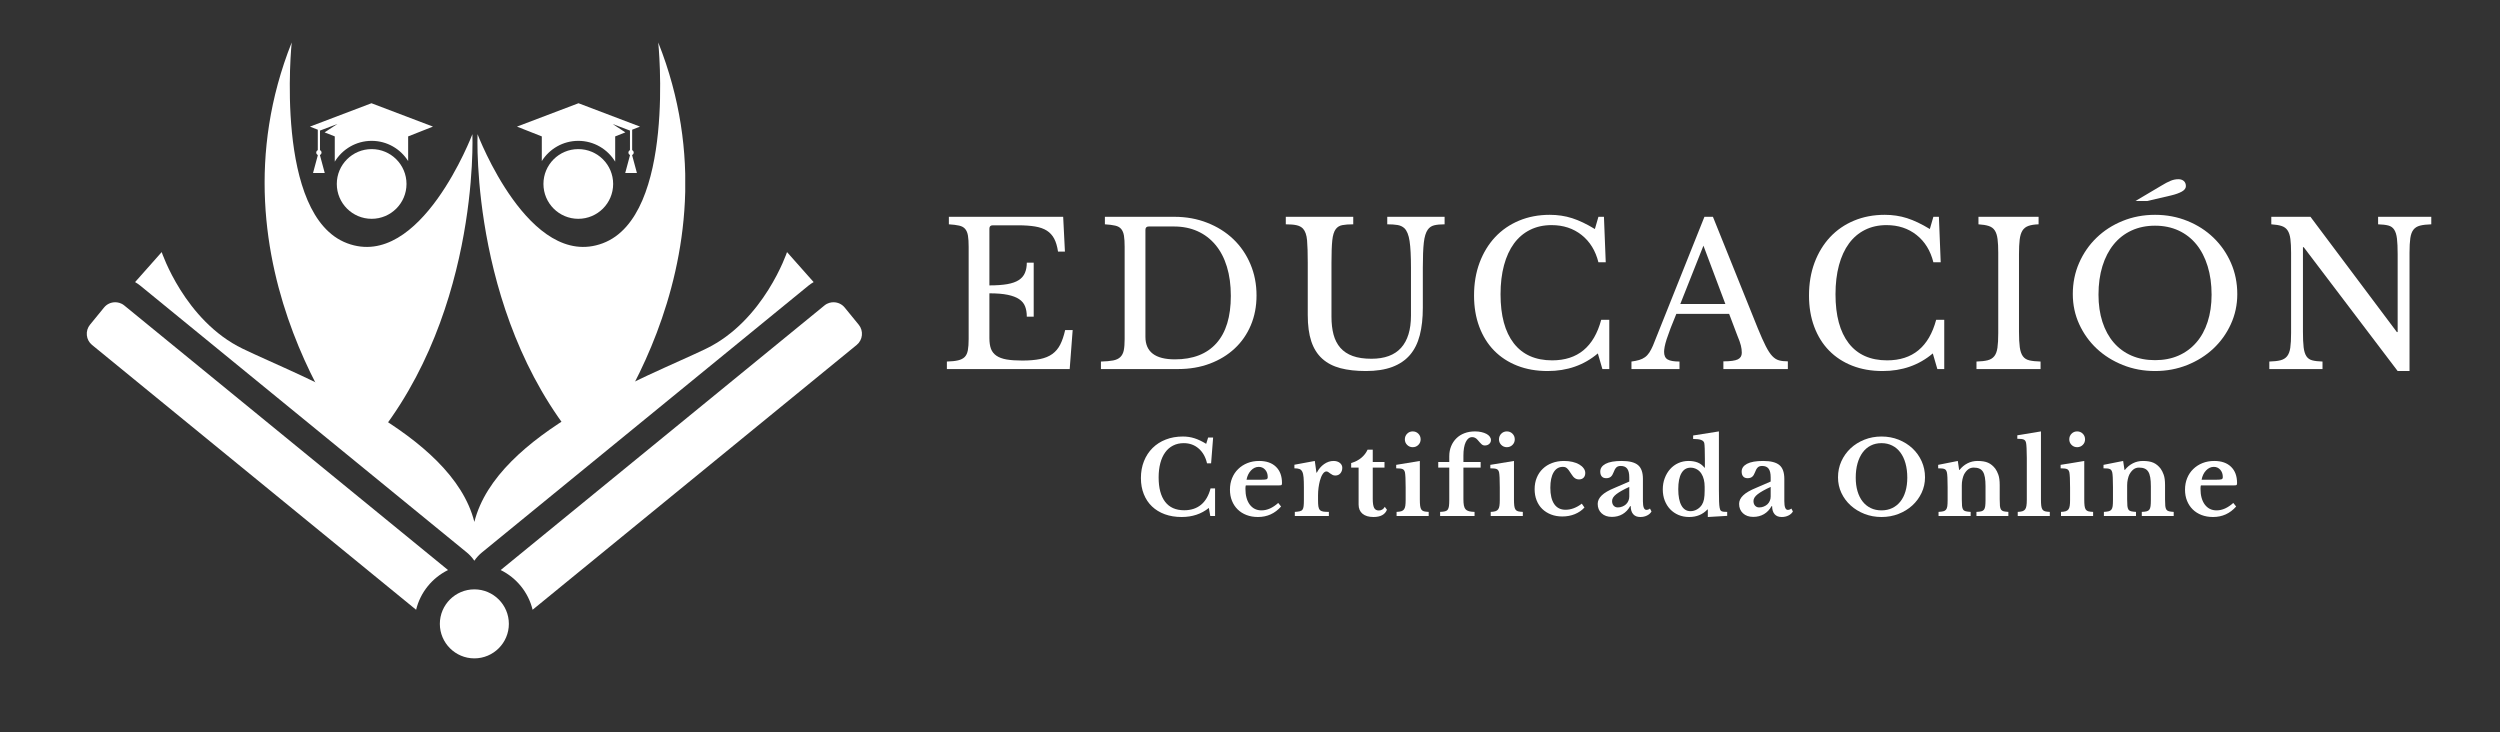
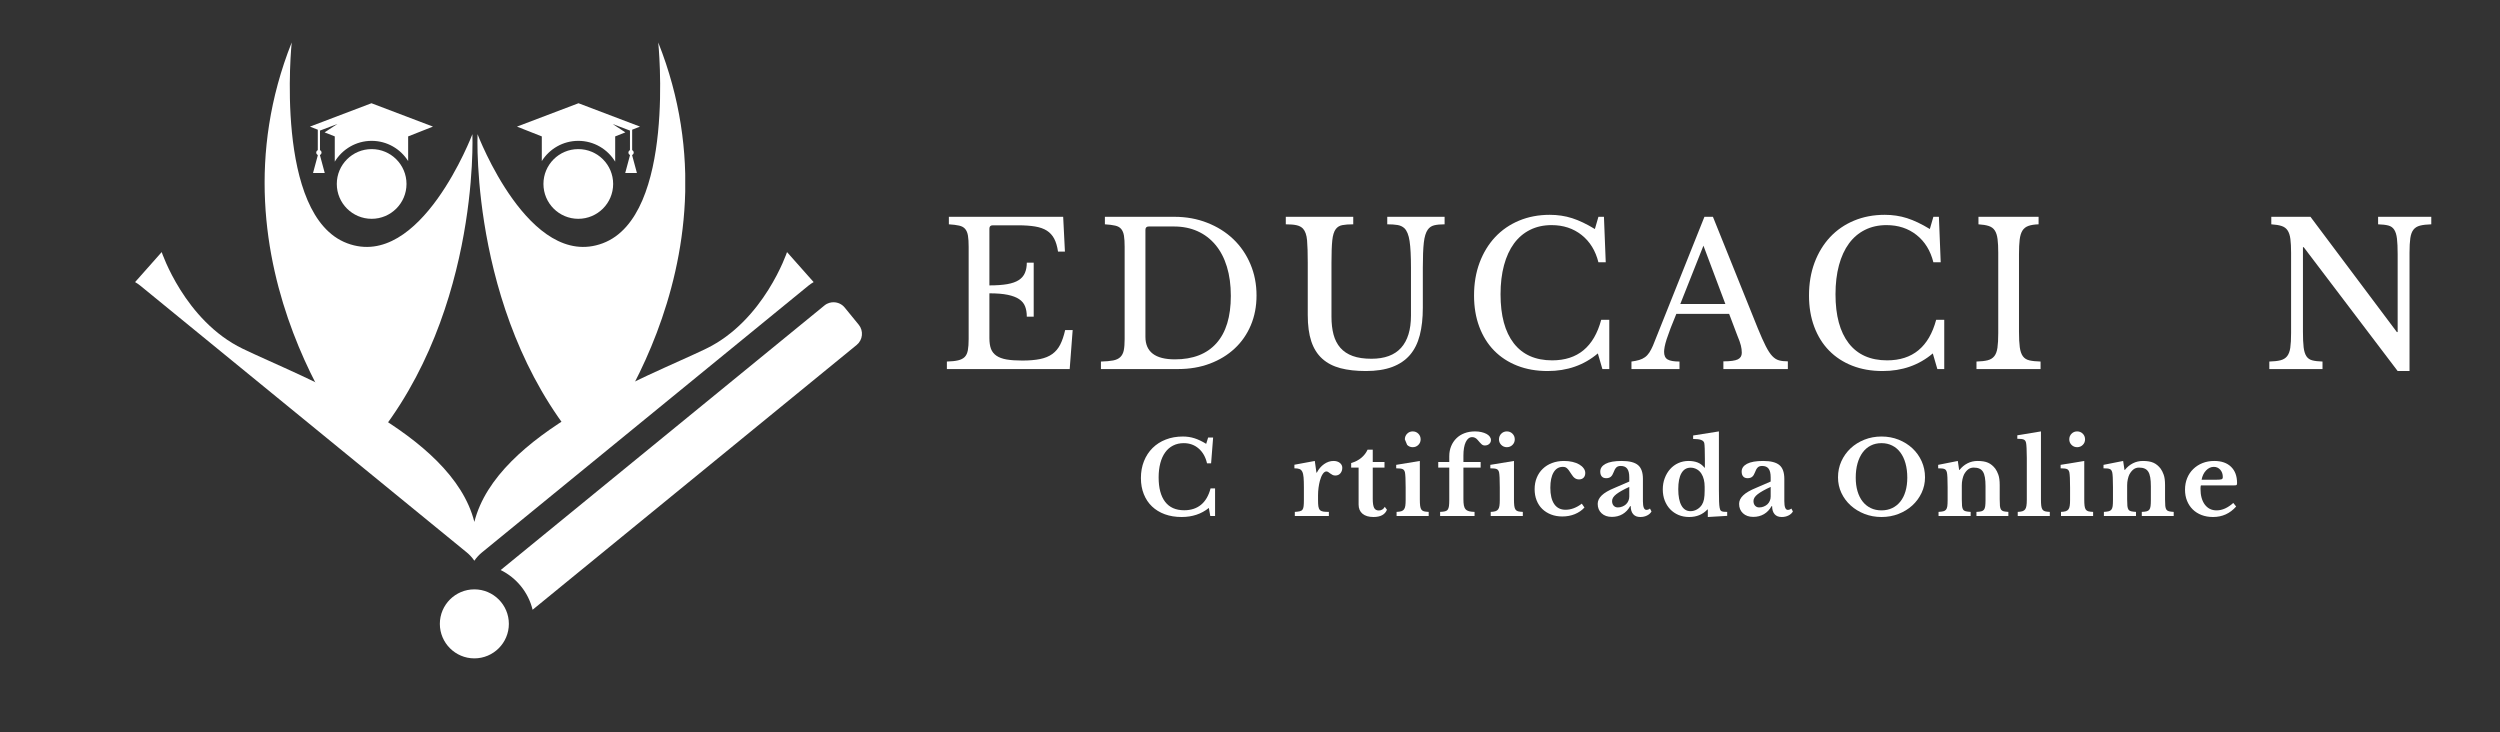
<svg xmlns="http://www.w3.org/2000/svg" width="1366" zoomAndPan="magnify" viewBox="0 0 1024.5 300" height="400" preserveAspectRatio="xMidYMid meet" version="1.0">
  <rect x="0" y="0" width="1024.5" height="300" fill="#333333" stroke="none" />
  <defs>
    <g />
    <clipPath id="73ca4d7947">
      <path d="M 108.441 17.402 L 193.766 17.402 L 193.766 186.402 L 108.441 186.402 Z M 108.441 17.402 " clip-rule="nonzero" />
    </clipPath>
    <clipPath id="ea3e6b1a4a">
      <path d="M 195.598 17.402 L 280.805 17.402 L 280.805 186.402 L 195.598 186.402 Z M 195.598 17.402 " clip-rule="nonzero" />
    </clipPath>
    <clipPath id="1163b012bc">
      <path d="M 55 103.168 L 334 103.168 L 334 230 L 55 230 Z M 55 103.168 " clip-rule="nonzero" />
    </clipPath>
    <clipPath id="062717dcfd">
-       <path d="M 35.41 123 L 184 123 L 184 250 L 35.41 250 Z M 35.41 123 " clip-rule="nonzero" />
-     </clipPath>
+       </clipPath>
    <clipPath id="80c4f97bf4">
      <path d="M 205 123 L 353.652 123 L 353.652 250 L 205 250 Z M 205 123 " clip-rule="nonzero" />
    </clipPath>
  </defs>
  <g clip-path="url(#73ca4d7947)">
    <path fill="#ffffff" d="M 142.281 99.691 C 112.211 88.418 119.539 17.402 119.539 17.402 C 83.082 109.113 148.105 186.543 148.105 186.543 C 196.91 133.27 193.586 54.988 193.586 54.988 C 193.586 54.988 172.352 110.969 142.281 99.691 " fill-opacity="1" fill-rule="nonzero" />
  </g>
  <path fill="#ffffff" d="M 152.305 61.102 C 144.414 61.102 138.02 67.496 138.02 75.383 C 138.02 83.273 144.414 89.668 152.305 89.668 C 160.191 89.668 166.586 83.273 166.586 75.383 C 166.586 67.496 160.191 61.102 152.305 61.102 " fill-opacity="1" fill-rule="nonzero" />
  <path fill="#ffffff" d="M 130.23 61.539 C 129.855 61.711 129.594 62.086 129.594 62.523 C 129.594 62.961 129.855 63.336 130.23 63.508 L 130.23 63.664 L 128.285 70.883 L 133.074 70.883 L 131.129 63.664 L 131.129 63.508 C 131.504 63.336 131.766 62.961 131.766 62.523 C 131.766 62.086 131.504 61.711 131.129 61.539 L 131.129 53.508 L 138.246 50.812 L 133.016 54.25 L 137.188 55.898 L 137.188 66.25 C 140.289 61.141 145.902 57.719 152.305 57.719 C 158.598 57.719 164.129 61.027 167.258 66 L 167.258 55.898 L 177.434 51.883 L 152.223 42.305 L 127.016 51.883 L 130.23 53.152 L 130.23 61.539 " fill-opacity="1" fill-rule="nonzero" />
  <g clip-path="url(#ea3e6b1a4a)">
    <path fill="#ffffff" d="M 247.012 99.691 C 277.078 88.418 269.75 17.402 269.75 17.402 C 306.207 109.113 241.184 186.543 241.184 186.543 C 192.383 133.27 195.703 54.988 195.703 54.988 C 195.703 54.988 216.941 110.969 247.012 99.691 " fill-opacity="1" fill-rule="nonzero" />
  </g>
  <path fill="#ffffff" d="M 236.984 61.102 C 244.875 61.102 251.27 67.496 251.27 75.383 C 251.27 83.273 244.875 89.668 236.984 89.668 C 229.098 89.668 222.703 83.273 222.703 75.383 C 222.703 67.496 229.098 61.102 236.984 61.102 " fill-opacity="1" fill-rule="nonzero" />
  <path fill="#ffffff" d="M 259.059 61.539 C 259.434 61.711 259.695 62.086 259.695 62.523 C 259.695 62.961 259.434 63.336 259.059 63.508 L 259.059 63.664 L 261.004 70.883 L 256.219 70.883 L 258.16 63.664 L 258.16 63.508 C 257.789 63.336 257.527 62.961 257.527 62.523 C 257.527 62.086 257.789 61.711 258.16 61.539 L 258.16 53.508 L 251.047 50.812 L 256.273 54.25 L 252.102 55.898 L 252.102 66.25 C 249.004 61.141 243.387 57.719 236.984 57.719 C 230.691 57.719 225.16 61.027 222.031 66 L 222.031 55.898 L 211.855 51.883 L 237.066 42.305 L 262.277 51.883 L 259.059 53.152 L 259.059 61.539 " fill-opacity="1" fill-rule="nonzero" />
  <g clip-path="url(#1163b012bc)">
    <path fill="#ffffff" d="M 191.277 226.383 C 192.5 227.387 193.531 228.535 194.387 229.781 C 195.254 228.523 196.293 227.375 197.508 226.383 L 331.254 117.09 C 331.938 116.531 332.668 116.039 333.426 115.602 L 322.52 103.305 C 322.52 103.305 313.148 131.418 289.293 142.922 C 264.398 154.922 203.598 177.266 194.391 213.883 C 185.184 177.266 124.383 154.922 99.492 142.922 C 75.637 131.418 66.262 103.305 66.262 103.305 L 55.359 115.602 C 56.117 116.039 56.844 116.531 57.527 117.09 Z M 191.277 226.383 " fill-opacity="1" fill-rule="nonzero" />
  </g>
  <g clip-path="url(#062717dcfd)">
-     <path fill="#ffffff" d="M 50.922 125.176 C 49.59 124.09 48.172 123.863 47.215 123.863 C 45.426 123.863 43.762 124.645 42.648 126.008 L 36.875 133.074 C 35.887 134.281 35.434 135.809 35.59 137.383 C 35.746 138.953 36.5 140.359 37.707 141.348 L 170.523 249.883 C 172.258 242.719 177.129 236.785 183.605 233.605 Z M 50.922 125.176 " fill-opacity="1" fill-rule="nonzero" />
-   </g>
+     </g>
  <g clip-path="url(#80c4f97bf4)">
    <path fill="#ffffff" d="M 218.258 249.879 L 351.078 141.348 C 353.586 139.297 353.961 135.586 351.91 133.074 L 346.137 126.008 C 345.02 124.645 343.355 123.863 341.566 123.863 C 340.613 123.863 339.191 124.09 337.863 125.176 L 205.176 233.605 C 211.652 236.785 216.523 242.719 218.258 249.879 Z M 218.258 249.879 " fill-opacity="1" fill-rule="nonzero" />
  </g>
  <path fill="#ffffff" d="M 208.531 255.66 C 208.531 247.863 202.188 241.52 194.391 241.52 C 186.594 241.52 180.25 247.863 180.25 255.66 C 180.25 263.457 186.594 269.801 194.391 269.801 C 202.188 269.801 208.531 263.457 208.531 255.66 Z M 208.531 255.66 " fill-opacity="1" fill-rule="nonzero" />
  <g fill="#ffffff" fill-opacity="1">
    <g transform="translate(384.392, 151.236)">
      <g>
        <path d="M 21.062 -34.281 C 23.977 -34.281 26.422 -34.453 28.391 -34.797 C 30.367 -35.148 31.938 -35.703 33.094 -36.453 C 34.258 -37.211 35.098 -38.188 35.609 -39.375 C 36.129 -40.562 36.391 -41.969 36.391 -43.594 L 39.219 -43.594 L 39.219 -21.469 L 36.391 -21.469 C 36.391 -23.094 36.156 -24.5 35.688 -25.688 C 35.227 -26.875 34.414 -27.859 33.25 -28.641 C 32.094 -29.422 30.531 -30.016 28.562 -30.422 C 26.594 -30.828 24.094 -31.031 21.062 -31.031 L 21.062 -12.719 C 21.062 -10.938 21.273 -9.461 21.703 -8.297 C 22.141 -7.141 22.883 -6.195 23.938 -5.469 C 25 -4.738 26.391 -4.223 28.109 -3.922 C 29.836 -3.629 31.973 -3.484 34.516 -3.484 C 37.379 -3.484 39.812 -3.688 41.812 -4.094 C 43.812 -4.5 45.484 -5.188 46.828 -6.156 C 48.18 -7.125 49.266 -8.406 50.078 -10 C 50.891 -11.594 51.566 -13.582 52.109 -15.969 L 55.188 -15.969 L 53.969 0 L 3.641 0 L 3.641 -3.078 C 5.535 -3.129 7.062 -3.289 8.219 -3.562 C 9.383 -3.832 10.289 -4.289 10.938 -4.938 C 11.582 -5.594 12.016 -6.516 12.234 -7.703 C 12.453 -8.891 12.562 -10.426 12.562 -12.312 L 12.562 -50.078 C 12.562 -51.961 12.469 -53.484 12.281 -54.641 C 12.094 -55.805 11.711 -56.727 11.141 -57.406 C 10.578 -58.082 9.754 -58.539 8.672 -58.781 C 7.586 -59.031 6.18 -59.207 4.453 -59.312 L 4.453 -62.391 L 51.297 -62.391 L 52.016 -48.125 L 49.188 -48.125 C 48.863 -50.289 48.336 -52.062 47.609 -53.438 C 46.879 -54.812 45.879 -55.906 44.609 -56.719 C 43.336 -57.531 41.727 -58.098 39.781 -58.422 C 37.844 -58.742 35.492 -58.906 32.734 -58.906 L 22.453 -58.906 C 21.523 -58.906 21.062 -58.445 21.062 -57.531 Z M 21.062 -34.281 " />
      </g>
    </g>
  </g>
  <g fill="#ffffff" fill-opacity="1">
    <g transform="translate(448.083, 151.236)">
      <g>
        <path d="M 3.078 0 L 3.078 -3.078 C 5.129 -3.129 6.789 -3.273 8.062 -3.516 C 9.332 -3.766 10.316 -4.227 11.016 -4.906 C 11.723 -5.582 12.195 -6.5 12.438 -7.656 C 12.676 -8.82 12.797 -10.375 12.797 -12.312 L 12.797 -50.078 C 12.797 -51.961 12.703 -53.484 12.516 -54.641 C 12.328 -55.805 11.945 -56.727 11.375 -57.406 C 10.812 -58.082 9.988 -58.539 8.906 -58.781 C 7.832 -59.031 6.43 -59.207 4.703 -59.312 L 4.703 -62.391 L 33.141 -62.391 C 38.004 -62.391 42.5 -61.578 46.625 -59.953 C 50.758 -58.336 54.328 -56.098 57.328 -53.234 C 60.328 -50.367 62.66 -46.961 64.328 -43.016 C 66.004 -39.078 66.844 -34.785 66.844 -30.141 C 66.844 -25.711 66.062 -21.645 64.5 -17.938 C 62.938 -14.238 60.734 -11.066 57.891 -8.422 C 55.055 -5.773 51.664 -3.707 47.719 -2.219 C 43.781 -0.738 39.461 0 34.766 0 Z M 22.688 -58.422 C 21.77 -58.422 21.312 -57.961 21.312 -57.047 L 21.312 -13.203 C 21.312 -7.047 25.336 -3.969 33.391 -3.969 C 40.785 -3.969 46.453 -6.164 50.391 -10.562 C 54.336 -14.969 56.312 -21.441 56.312 -29.984 C 56.312 -34.461 55.77 -38.457 54.688 -41.969 C 53.613 -45.477 52.062 -48.445 50.031 -50.875 C 48.008 -53.312 45.566 -55.176 42.703 -56.469 C 39.836 -57.77 36.598 -58.422 32.984 -58.422 Z M 22.688 -58.422 " />
      </g>
    </g>
  </g>
  <g fill="#ffffff" fill-opacity="1">
    <g transform="translate(524.575, 151.236)">
      <g>
        <path d="M 58.5 -25.125 C 58.5 -20.852 58.082 -17.098 57.25 -13.859 C 56.414 -10.617 55.066 -7.914 53.203 -5.75 C 51.336 -3.594 48.914 -1.957 45.938 -0.844 C 42.969 0.258 39.379 0.812 35.172 0.812 C 31.172 0.812 27.688 0.422 24.719 -0.359 C 21.75 -1.148 19.266 -2.445 17.266 -4.25 C 15.266 -6.062 13.773 -8.426 12.797 -11.344 C 11.828 -14.258 11.344 -17.852 11.344 -22.125 L 11.344 -43.516 C 11.344 -47.516 11.25 -50.594 11.062 -52.75 C 10.875 -54.914 10.32 -56.508 9.406 -57.531 C 8.75 -58.227 7.867 -58.695 6.766 -58.938 C 5.66 -59.188 4.188 -59.312 2.344 -59.312 L 2.344 -62.391 L 29.984 -62.391 L 29.984 -59.312 C 28.141 -59.312 26.648 -59.203 25.516 -58.984 C 24.391 -58.773 23.5 -58.238 22.844 -57.375 C 22.094 -56.395 21.609 -54.836 21.391 -52.703 C 21.172 -50.578 21.062 -47.516 21.062 -43.516 L 21.062 -21.469 C 21.062 -18.719 21.344 -16.273 21.906 -14.141 C 22.477 -12.004 23.41 -10.191 24.703 -8.703 C 26.004 -7.223 27.695 -6.102 29.781 -5.344 C 31.863 -4.594 34.414 -4.219 37.438 -4.219 C 42.844 -4.219 46.895 -5.711 49.594 -8.703 C 52.289 -11.703 53.641 -16.117 53.641 -21.953 L 53.641 -41.484 C 53.641 -46.297 53.453 -49.941 53.078 -52.422 C 52.703 -54.91 52 -56.664 50.969 -57.688 C 50.207 -58.395 49.258 -58.844 48.125 -59.031 C 47 -59.219 45.598 -59.312 43.922 -59.312 L 43.922 -62.391 L 67.422 -62.391 L 67.422 -59.312 C 65.691 -59.312 64.27 -59.176 63.156 -58.906 C 62.051 -58.633 61.176 -58.039 60.531 -57.125 C 59.719 -55.988 59.176 -54.219 58.906 -51.812 C 58.633 -49.414 58.5 -45.973 58.5 -41.484 Z M 58.5 -25.125 " />
      </g>
    </g>
  </g>
  <g fill="#ffffff" fill-opacity="1">
    <g transform="translate(599.204, 151.236)">
      <g>
        <path d="M 55.828 -62.391 L 58.094 -62.391 L 58.828 -43.75 L 55.828 -43.75 C 54.641 -48.508 52.344 -52.238 48.938 -54.938 C 45.539 -57.633 41.438 -58.984 36.625 -58.984 C 33.332 -58.984 30.391 -58.332 27.797 -57.031 C 25.203 -55.738 23.016 -53.879 21.234 -51.453 C 19.453 -49.023 18.086 -46.055 17.141 -42.547 C 16.191 -39.035 15.719 -35.062 15.719 -30.625 C 15.719 -21.926 17.523 -15.238 21.141 -10.562 C 24.766 -5.895 30.008 -3.562 36.875 -3.562 C 47.301 -3.562 54 -9.098 56.969 -20.172 L 60.281 -20.172 L 60.281 0 L 57.453 0 L 55.594 -6.406 C 49.914 -1.594 43.051 0.812 35 0.812 C 30.414 0.812 26.27 0.082 22.562 -1.375 C 18.863 -2.832 15.703 -4.898 13.078 -7.578 C 10.461 -10.254 8.438 -13.508 7 -17.344 C 5.57 -21.176 4.859 -25.441 4.859 -30.141 C 4.859 -35.055 5.613 -39.539 7.125 -43.594 C 8.645 -47.645 10.766 -51.129 13.484 -54.047 C 16.211 -56.961 19.484 -59.219 23.297 -60.812 C 27.109 -62.406 31.305 -63.203 35.891 -63.203 C 39.141 -63.203 42.191 -62.742 45.047 -61.828 C 47.91 -60.91 51.02 -59.426 54.375 -57.375 Z M 55.828 -62.391 " />
      </g>
    </g>
  </g>
  <g fill="#ffffff" fill-opacity="1">
    <g transform="translate(669.053, 151.236)">
      <g>
        <path d="M 39.547 -22.609 L 17.906 -22.609 C 16.988 -20.391 16.203 -18.43 15.547 -16.734 C 14.898 -15.035 14.375 -13.562 13.969 -12.312 C 13.57 -11.07 13.289 -10.02 13.125 -9.156 C 12.969 -8.289 12.891 -7.586 12.891 -7.047 C 12.891 -5.535 13.375 -4.492 14.344 -3.922 C 15.312 -3.359 16.93 -3.078 19.203 -3.078 L 19.203 0 L -0.484 0 L -0.484 -3.078 C 0.754 -3.242 1.816 -3.457 2.703 -3.719 C 3.598 -3.988 4.383 -4.367 5.062 -4.859 C 5.738 -5.348 6.332 -5.984 6.844 -6.766 C 7.352 -7.547 7.852 -8.504 8.344 -9.641 L 29.422 -62.391 L 32.906 -62.391 L 51.297 -16.688 C 52.535 -13.664 53.613 -11.25 54.531 -9.438 C 55.445 -7.625 56.336 -6.258 57.203 -5.344 C 58.066 -4.426 59 -3.832 60 -3.562 C 61 -3.289 62.203 -3.156 63.609 -3.156 L 63.609 0 L 37.188 0 L 37.188 -3.156 C 40.051 -3.156 42.023 -3.426 43.109 -3.969 C 44.191 -4.508 44.734 -5.398 44.734 -6.641 C 44.734 -7.18 44.703 -7.68 44.641 -8.141 C 44.586 -8.598 44.492 -9.098 44.359 -9.641 C 44.223 -10.18 44.035 -10.789 43.797 -11.469 C 43.555 -12.145 43.242 -12.941 42.859 -13.859 Z M 19.531 -26.656 L 38 -26.656 L 29.016 -50.562 Z M 19.531 -26.656 " />
      </g>
    </g>
  </g>
  <g fill="#ffffff" fill-opacity="1">
    <g transform="translate(736.47, 151.236)">
      <g>
        <path d="M 55.828 -62.391 L 58.094 -62.391 L 58.828 -43.75 L 55.828 -43.75 C 54.641 -48.508 52.344 -52.238 48.938 -54.938 C 45.539 -57.633 41.438 -58.984 36.625 -58.984 C 33.332 -58.984 30.391 -58.332 27.797 -57.031 C 25.203 -55.738 23.016 -53.879 21.234 -51.453 C 19.453 -49.023 18.086 -46.055 17.141 -42.547 C 16.191 -39.035 15.719 -35.062 15.719 -30.625 C 15.719 -21.926 17.523 -15.238 21.141 -10.562 C 24.766 -5.895 30.008 -3.562 36.875 -3.562 C 47.301 -3.562 54 -9.098 56.969 -20.172 L 60.281 -20.172 L 60.281 0 L 57.453 0 L 55.594 -6.406 C 49.914 -1.594 43.051 0.812 35 0.812 C 30.414 0.812 26.27 0.082 22.562 -1.375 C 18.863 -2.832 15.703 -4.898 13.078 -7.578 C 10.461 -10.254 8.438 -13.508 7 -17.344 C 5.57 -21.176 4.859 -25.441 4.859 -30.141 C 4.859 -35.055 5.613 -39.539 7.125 -43.594 C 8.645 -47.645 10.766 -51.129 13.484 -54.047 C 16.211 -56.961 19.484 -59.219 23.297 -60.812 C 27.109 -62.406 31.305 -63.203 35.891 -63.203 C 39.141 -63.203 42.191 -62.742 45.047 -61.828 C 47.91 -60.91 51.02 -59.426 54.375 -57.375 Z M 55.828 -62.391 " />
      </g>
    </g>
  </g>
  <g fill="#ffffff" fill-opacity="1">
    <g transform="translate(806.319, 151.236)">
      <g>
        <path d="M 21.062 -15.312 C 21.062 -12.613 21.172 -10.477 21.391 -8.906 C 21.609 -7.344 22.023 -6.129 22.641 -5.266 C 23.266 -4.398 24.156 -3.832 25.312 -3.562 C 26.477 -3.289 28.008 -3.129 29.906 -3.078 L 29.906 0 L 3.641 0 L 3.641 -3.078 C 5.535 -3.129 7.062 -3.301 8.219 -3.594 C 9.383 -3.895 10.289 -4.453 10.938 -5.266 C 11.582 -6.078 12.016 -7.223 12.234 -8.703 C 12.453 -10.191 12.562 -12.207 12.562 -14.75 L 12.562 -47.641 C 12.562 -49.91 12.469 -51.785 12.281 -53.266 C 12.094 -54.754 11.711 -55.93 11.141 -56.797 C 10.578 -57.66 9.754 -58.27 8.672 -58.625 C 7.586 -58.977 6.18 -59.207 4.453 -59.312 L 4.453 -62.391 L 29.094 -62.391 L 29.094 -59.312 C 27.363 -59.258 25.973 -59.039 24.922 -58.656 C 23.867 -58.281 23.055 -57.645 22.484 -56.75 C 21.922 -55.863 21.539 -54.633 21.344 -53.062 C 21.156 -51.5 21.062 -49.504 21.062 -47.078 Z M 21.062 -15.312 " />
      </g>
    </g>
  </g>
  <g fill="#ffffff" fill-opacity="1">
    <g transform="translate(844.808, 151.236)">
      <g>
-         <path d="M 38.328 -63.203 C 43.078 -63.203 47.504 -62.363 51.609 -60.688 C 55.723 -59.02 59.289 -56.723 62.312 -53.797 C 65.332 -50.879 67.707 -47.445 69.438 -43.5 C 71.164 -39.562 72.031 -35.297 72.031 -30.703 C 72.031 -26.328 71.148 -22.223 69.391 -18.391 C 67.641 -14.555 65.25 -11.219 62.219 -8.375 C 59.195 -5.539 55.633 -3.301 51.531 -1.656 C 47.426 -0.008 43.023 0.812 38.328 0.812 C 33.629 0.812 29.227 -0.008 25.125 -1.656 C 21.02 -3.301 17.453 -5.539 14.422 -8.375 C 11.398 -11.219 9.008 -14.555 7.25 -18.391 C 5.5 -22.223 4.625 -26.328 4.625 -30.703 C 4.625 -35.297 5.488 -39.562 7.219 -43.5 C 8.945 -47.445 11.32 -50.879 14.344 -53.797 C 17.363 -56.723 20.926 -59.02 25.031 -60.688 C 29.145 -62.363 33.578 -63.203 38.328 -63.203 Z M 38.328 -3.641 C 41.891 -3.641 45.086 -4.258 47.922 -5.5 C 50.766 -6.75 53.195 -8.535 55.219 -10.859 C 57.25 -13.18 58.801 -16.004 59.875 -19.328 C 60.957 -22.648 61.5 -26.363 61.5 -30.469 C 61.5 -34.789 60.957 -38.691 59.875 -42.172 C 58.801 -45.66 57.266 -48.633 55.266 -51.094 C 53.266 -53.551 50.832 -55.441 47.969 -56.766 C 45.102 -58.086 41.891 -58.75 38.328 -58.75 C 34.766 -58.75 31.551 -58.086 28.688 -56.766 C 25.82 -55.441 23.391 -53.551 21.391 -51.094 C 19.391 -48.633 17.848 -45.66 16.766 -42.172 C 15.691 -38.691 15.156 -34.789 15.156 -30.469 C 15.156 -26.363 15.691 -22.648 16.766 -19.328 C 17.848 -16.004 19.391 -13.18 21.391 -10.859 C 23.391 -8.535 25.82 -6.75 28.688 -5.5 C 31.551 -4.258 34.766 -3.641 38.328 -3.641 Z M 30.312 -68.875 L 40.844 -75.109 C 42.352 -76.035 43.633 -76.711 44.688 -77.141 C 45.738 -77.578 46.805 -77.797 47.891 -77.797 C 48.805 -77.797 49.547 -77.551 50.109 -77.062 C 50.68 -76.57 50.969 -75.867 50.969 -74.953 C 50.969 -74.086 50.41 -73.344 49.297 -72.719 C 48.191 -72.102 46.723 -71.578 44.891 -71.141 L 35.172 -68.875 Z M 30.312 -68.875 " />
-       </g>
+         </g>
    </g>
  </g>
  <g fill="#ffffff" fill-opacity="1">
    <g transform="translate(926.325, 151.236)">
      <g>
        <path d="M 56.234 0.812 L 17.75 -49.922 L 17.422 -49.922 L 17.422 -15.312 C 17.422 -12.613 17.516 -10.477 17.703 -8.906 C 17.891 -7.344 18.266 -6.129 18.828 -5.266 C 19.398 -4.398 20.211 -3.832 21.266 -3.562 C 22.316 -3.289 23.707 -3.129 25.438 -3.078 L 25.438 0 L 3.641 0 L 3.641 -3.078 C 5.535 -3.129 7.062 -3.301 8.219 -3.594 C 9.383 -3.895 10.289 -4.453 10.938 -5.266 C 11.582 -6.078 12.016 -7.223 12.234 -8.703 C 12.453 -10.191 12.562 -12.207 12.562 -14.75 L 12.562 -47.641 C 12.562 -49.91 12.469 -51.785 12.281 -53.266 C 12.094 -54.754 11.711 -55.93 11.141 -56.797 C 10.578 -57.66 9.754 -58.27 8.672 -58.625 C 7.586 -58.977 6.18 -59.207 4.453 -59.312 L 4.453 -62.391 L 20.5 -62.391 L 55.906 -15.156 L 56.234 -15.156 L 56.234 -47.078 C 56.234 -49.723 56.141 -51.844 55.953 -53.438 C 55.766 -55.031 55.383 -56.258 54.812 -57.125 C 54.25 -57.988 53.441 -58.555 52.391 -58.828 C 51.336 -59.098 49.945 -59.258 48.219 -59.312 L 48.219 -62.391 L 70.016 -62.391 L 70.016 -59.312 C 68.117 -59.258 66.586 -59.082 65.422 -58.781 C 64.266 -58.488 63.363 -57.938 62.719 -57.125 C 62.07 -56.312 61.641 -55.148 61.422 -53.641 C 61.203 -52.129 61.094 -50.129 61.094 -47.641 L 61.094 0.812 Z M 56.234 0.812 " />
      </g>
    </g>
  </g>
  <g fill="#ffffff" fill-opacity="1">
    <g transform="translate(465.576, 211.447)">
      <g>
        <path d="M 29.516 -32.141 L 31.562 -32.141 L 30.734 -21.578 L 29.062 -21.578 C 28.477 -24.141 27.344 -26.156 25.656 -27.625 C 23.969 -29.102 21.926 -29.844 19.531 -29.844 C 17.895 -29.844 16.438 -29.516 15.156 -28.859 C 13.875 -28.211 12.797 -27.281 11.922 -26.062 C 11.047 -24.852 10.379 -23.379 9.922 -21.641 C 9.461 -19.898 9.234 -17.945 9.234 -15.781 C 9.234 -11.469 10.113 -8.148 11.875 -5.828 C 13.645 -3.504 16.254 -2.344 19.703 -2.344 C 22.484 -2.344 24.785 -3.094 26.609 -4.594 C 28.43 -6.094 29.734 -8.332 30.516 -11.312 L 32.359 -11.312 L 32.359 0 L 30.391 0 L 29.812 -3.297 C 26.75 -0.816 23.031 0.422 18.656 0.422 C 16.125 0.422 13.828 0.047 11.766 -0.703 C 9.711 -1.461 7.961 -2.531 6.516 -3.906 C 5.066 -5.281 3.945 -6.957 3.156 -8.938 C 2.363 -10.914 1.969 -13.113 1.969 -15.531 C 1.969 -18.062 2.383 -20.367 3.219 -22.453 C 4.051 -24.547 5.223 -26.344 6.734 -27.844 C 8.254 -29.352 10.066 -30.516 12.172 -31.328 C 14.273 -32.148 16.602 -32.562 19.156 -32.562 C 20.852 -32.562 22.441 -32.32 23.922 -31.844 C 25.398 -31.375 27 -30.613 28.719 -29.562 Z M 29.516 -32.141 " />
      </g>
    </g>
  </g>
  <g fill="#ffffff" fill-opacity="1">
    <g transform="translate(502.44, 211.447)">
      <g>
-         <path d="M 22.547 -3.875 C 20.016 -1.008 16.852 0.422 13.062 0.422 C 11.344 0.422 9.781 0.148 8.375 -0.391 C 6.969 -0.93 5.758 -1.695 4.75 -2.688 C 3.75 -3.676 2.973 -4.852 2.422 -6.219 C 1.867 -7.582 1.594 -9.098 1.594 -10.766 C 1.594 -12.492 1.883 -14.07 2.469 -15.5 C 3.051 -16.938 3.879 -18.176 4.953 -19.219 C 6.023 -20.27 7.289 -21.086 8.75 -21.672 C 10.207 -22.254 11.812 -22.547 13.562 -22.547 C 16.52 -22.547 18.816 -21.75 20.453 -20.156 C 22.098 -18.57 22.922 -16.348 22.922 -13.484 C 22.922 -13.035 22.848 -12.766 22.703 -12.672 C 22.566 -12.578 22.18 -12.531 21.547 -12.531 L 8.094 -12.531 C 7.988 -12.281 7.938 -11.816 7.938 -11.141 C 7.938 -8.422 8.523 -6.266 9.703 -4.672 C 10.891 -3.086 12.5 -2.297 14.531 -2.297 C 15.695 -2.297 16.859 -2.555 18.016 -3.078 C 19.172 -3.609 20.289 -4.363 21.375 -5.344 Z M 14.453 -14.859 C 15.555 -14.859 16.27 -14.922 16.594 -15.047 C 16.914 -15.172 17.078 -15.473 17.078 -15.953 C 17.078 -17.172 16.727 -18.172 16.031 -18.953 C 15.332 -19.734 14.457 -20.125 13.406 -20.125 C 12.207 -20.125 11.141 -19.629 10.203 -18.641 C 9.273 -17.648 8.672 -16.391 8.391 -14.859 Z M 14.453 -14.859 " />
-       </g>
+         </g>
    </g>
  </g>
  <g fill="#ffffff" fill-opacity="1">
    <g transform="translate(529.367, 211.447)">
      <g>
        <path d="M 10.766 -6.469 C 10.766 -5.383 10.812 -4.531 10.906 -3.906 C 11.008 -3.281 11.211 -2.801 11.516 -2.469 C 11.828 -2.133 12.273 -1.914 12.859 -1.812 C 13.441 -1.719 14.223 -1.672 15.203 -1.672 L 15.203 0 L 1.25 0 L 1.25 -1.672 C 2.082 -1.723 2.75 -1.805 3.25 -1.922 C 3.758 -2.035 4.141 -2.258 4.391 -2.594 C 4.641 -2.926 4.797 -3.406 4.859 -4.031 C 4.93 -4.656 4.969 -5.5 4.969 -6.562 L 4.969 -11.641 C 4.969 -13.367 4.926 -14.75 4.844 -15.781 C 4.758 -16.812 4.578 -17.602 4.297 -18.156 C 4.016 -18.719 3.617 -19.086 3.109 -19.266 C 2.598 -19.441 1.922 -19.531 1.078 -19.531 L 1.078 -21 L 9.438 -22.547 L 10.109 -17.75 L 10.266 -17.75 C 11.016 -19.219 12.004 -20.383 13.234 -21.25 C 14.461 -22.113 15.758 -22.547 17.125 -22.547 C 18.176 -22.547 19.035 -22.281 19.703 -21.75 C 20.367 -21.219 20.703 -20.551 20.703 -19.75 C 20.703 -18.852 20.441 -18.098 19.922 -17.484 C 19.41 -16.879 18.711 -16.578 17.828 -16.578 C 17.41 -16.578 17.035 -16.66 16.703 -16.828 C 16.367 -16.992 16.066 -17.18 15.797 -17.391 C 15.535 -17.598 15.27 -17.789 15 -17.969 C 14.738 -18.156 14.469 -18.25 14.188 -18.25 C 13.664 -18.25 13.164 -17.898 12.688 -17.203 C 12.219 -16.504 11.828 -15.57 11.516 -14.406 C 11.297 -13.57 11.113 -12.629 10.969 -11.578 C 10.832 -10.535 10.766 -9.5 10.766 -8.469 Z M 10.766 -6.469 " />
      </g>
    </g>
  </g>
  <g fill="#ffffff" fill-opacity="1">
    <g transform="translate(552.662, 211.447)">
      <g>
        <path d="M 1.047 -19.828 L 1.047 -21.703 C 2.711 -22.18 4.109 -22.898 5.234 -23.859 C 6.367 -24.816 7.211 -25.922 7.766 -27.172 L 9.891 -27.172 L 9.891 -22.125 L 14.703 -22.125 L 14.703 -19.828 L 9.891 -19.828 L 9.891 -7.016 C 9.891 -5.285 10.078 -4.055 10.453 -3.328 C 10.828 -2.609 11.461 -2.25 12.359 -2.25 C 13.441 -2.25 14.266 -2.75 14.828 -3.75 L 15.703 -2.547 C 14.922 -0.566 13.082 0.422 10.188 0.422 C 8.27 0.422 6.773 -0.02 5.703 -0.906 C 4.629 -1.801 4.094 -3.055 4.094 -4.672 L 4.094 -19.828 Z M 1.047 -19.828 " />
      </g>
    </g>
  </g>
  <g fill="#ffffff" fill-opacity="1">
    <g transform="translate(571.115, 211.447)">
      <g>
-         <path d="M 10.734 -6.844 C 10.734 -5.727 10.773 -4.836 10.859 -4.172 C 10.941 -3.504 11.109 -2.988 11.359 -2.625 C 11.609 -2.27 11.969 -2.031 12.438 -1.906 C 12.914 -1.781 13.555 -1.703 14.359 -1.672 L 14.359 0 L 1.203 0 L 1.203 -1.672 C 1.984 -1.703 2.617 -1.789 3.109 -1.938 C 3.598 -2.094 3.973 -2.344 4.234 -2.688 C 4.504 -3.039 4.688 -3.531 4.781 -4.156 C 4.875 -4.781 4.922 -5.582 4.922 -6.562 L 4.922 -11.688 C 4.922 -13.301 4.895 -14.629 4.844 -15.672 C 4.789 -16.723 4.723 -17.441 4.641 -17.828 C 4.492 -18.523 4.176 -18.984 3.688 -19.203 C 3.207 -19.422 2.328 -19.531 1.047 -19.531 L 1.047 -20.953 L 10.734 -22.547 Z M 4.594 -31.391 C 4.594 -32.316 4.906 -33.094 5.531 -33.719 C 6.156 -34.344 6.914 -34.656 7.812 -34.656 C 8.727 -34.656 9.5 -34.344 10.125 -33.719 C 10.75 -33.094 11.062 -32.316 11.062 -31.391 C 11.062 -30.504 10.75 -29.75 10.125 -29.125 C 9.5 -28.5 8.727 -28.188 7.812 -28.188 C 6.914 -28.188 6.156 -28.5 5.531 -29.125 C 4.906 -29.75 4.594 -30.504 4.594 -31.391 Z M 4.594 -31.391 " />
+         <path d="M 10.734 -6.844 C 10.734 -5.727 10.773 -4.836 10.859 -4.172 C 10.941 -3.504 11.109 -2.988 11.359 -2.625 C 11.609 -2.27 11.969 -2.031 12.438 -1.906 C 12.914 -1.781 13.555 -1.703 14.359 -1.672 L 14.359 0 L 1.203 0 L 1.203 -1.672 C 1.984 -1.703 2.617 -1.789 3.109 -1.938 C 3.598 -2.094 3.973 -2.344 4.234 -2.688 C 4.504 -3.039 4.688 -3.531 4.781 -4.156 C 4.875 -4.781 4.922 -5.582 4.922 -6.562 L 4.922 -11.688 C 4.922 -13.301 4.895 -14.629 4.844 -15.672 C 4.789 -16.723 4.723 -17.441 4.641 -17.828 C 4.492 -18.523 4.176 -18.984 3.688 -19.203 C 3.207 -19.422 2.328 -19.531 1.047 -19.531 L 1.047 -20.953 L 10.734 -22.547 Z M 4.594 -31.391 C 4.594 -32.316 4.906 -33.094 5.531 -33.719 C 6.156 -34.344 6.914 -34.656 7.812 -34.656 C 8.727 -34.656 9.5 -34.344 10.125 -33.719 C 10.75 -33.094 11.062 -32.316 11.062 -31.391 C 11.062 -30.504 10.75 -29.75 10.125 -29.125 C 9.5 -28.5 8.727 -28.188 7.812 -28.188 C 6.914 -28.188 6.156 -28.5 5.531 -29.125 Z M 4.594 -31.391 " />
      </g>
    </g>
  </g>
  <g fill="#ffffff" fill-opacity="1">
    <g transform="translate(588.691, 211.447)">
      <g>
        <path d="M 0.703 -22.125 L 5.219 -22.125 L 5.219 -24.469 C 5.219 -25.969 5.473 -27.344 5.984 -28.594 C 6.504 -29.852 7.223 -30.93 8.141 -31.828 C 9.055 -32.734 10.16 -33.43 11.453 -33.922 C 12.754 -34.41 14.195 -34.656 15.781 -34.656 C 16.727 -34.656 17.598 -34.562 18.391 -34.375 C 19.18 -34.195 19.867 -33.953 20.453 -33.641 C 21.035 -33.336 21.488 -32.961 21.812 -32.516 C 22.133 -32.078 22.297 -31.609 22.297 -31.109 C 22.297 -30.461 22.055 -29.93 21.578 -29.516 C 21.109 -29.098 20.516 -28.891 19.797 -28.891 C 19.285 -28.891 18.844 -29.055 18.469 -29.391 C 18.094 -29.723 17.531 -30.336 16.781 -31.234 C 16.445 -31.617 16.098 -31.895 15.734 -32.062 C 15.379 -32.227 15.004 -32.312 14.609 -32.312 C 13.492 -32.312 12.613 -31.633 11.969 -30.281 C 11.332 -28.938 11.016 -27.082 11.016 -24.719 L 11.016 -22.125 L 18.078 -22.125 L 18.078 -19.828 L 11.016 -19.828 L 11.016 -6.938 C 11.016 -5.875 11.078 -5.008 11.203 -4.344 C 11.328 -3.676 11.562 -3.145 11.906 -2.75 C 12.258 -2.363 12.727 -2.094 13.312 -1.938 C 13.895 -1.789 14.648 -1.703 15.578 -1.672 L 15.578 0 L 1.469 0 L 1.469 -1.672 C 2.301 -1.703 2.969 -1.781 3.469 -1.906 C 3.969 -2.031 4.344 -2.266 4.594 -2.609 C 4.844 -2.953 5.008 -3.438 5.094 -4.062 C 5.176 -4.695 5.219 -5.539 5.219 -6.594 L 5.219 -19.828 L 0.703 -19.828 Z M 0.703 -22.125 " />
      </g>
    </g>
  </g>
  <g fill="#ffffff" fill-opacity="1">
    <g transform="translate(609.69, 211.447)">
      <g>
        <path d="M 10.734 -6.844 C 10.734 -5.727 10.773 -4.836 10.859 -4.172 C 10.941 -3.504 11.109 -2.988 11.359 -2.625 C 11.609 -2.27 11.969 -2.031 12.438 -1.906 C 12.914 -1.781 13.555 -1.703 14.359 -1.672 L 14.359 0 L 1.203 0 L 1.203 -1.672 C 1.984 -1.703 2.617 -1.789 3.109 -1.938 C 3.598 -2.094 3.973 -2.344 4.234 -2.688 C 4.504 -3.039 4.688 -3.531 4.781 -4.156 C 4.875 -4.781 4.922 -5.582 4.922 -6.562 L 4.922 -11.688 C 4.922 -13.301 4.895 -14.629 4.844 -15.672 C 4.789 -16.723 4.723 -17.441 4.641 -17.828 C 4.492 -18.523 4.176 -18.984 3.688 -19.203 C 3.207 -19.422 2.328 -19.531 1.047 -19.531 L 1.047 -20.953 L 10.734 -22.547 Z M 4.594 -31.391 C 4.594 -32.316 4.906 -33.094 5.531 -33.719 C 6.156 -34.344 6.914 -34.656 7.812 -34.656 C 8.727 -34.656 9.5 -34.344 10.125 -33.719 C 10.75 -33.094 11.062 -32.316 11.062 -31.391 C 11.062 -30.504 10.75 -29.75 10.125 -29.125 C 9.5 -28.5 8.727 -28.188 7.812 -28.188 C 6.914 -28.188 6.156 -28.5 5.531 -29.125 C 4.906 -29.75 4.594 -30.504 4.594 -31.391 Z M 4.594 -31.391 " />
      </g>
    </g>
  </g>
  <g fill="#ffffff" fill-opacity="1">
    <g transform="translate(627.266, 211.447)">
      <g>
        <path d="M 22.047 -3.469 C 20.984 -2.301 19.664 -1.395 18.094 -0.75 C 16.52 -0.113 14.816 0.203 12.984 0.203 C 11.285 0.203 9.738 -0.066 8.344 -0.609 C 6.957 -1.148 5.758 -1.906 4.75 -2.875 C 3.75 -3.852 2.977 -5.031 2.438 -6.406 C 1.895 -7.781 1.625 -9.305 1.625 -10.984 C 1.625 -12.703 1.914 -14.27 2.5 -15.688 C 3.082 -17.113 3.906 -18.332 4.969 -19.344 C 6.031 -20.363 7.297 -21.148 8.766 -21.703 C 10.242 -22.266 11.875 -22.547 13.656 -22.547 C 14.906 -22.547 16.066 -22.422 17.141 -22.172 C 18.211 -21.922 19.129 -21.57 19.891 -21.125 C 20.66 -20.676 21.266 -20.148 21.703 -19.547 C 22.148 -18.953 22.375 -18.312 22.375 -17.625 C 22.375 -16.812 22.145 -16.164 21.688 -15.688 C 21.227 -15.219 20.609 -14.984 19.828 -14.984 C 19.191 -14.984 18.629 -15.148 18.141 -15.484 C 17.648 -15.816 17.172 -16.363 16.703 -17.125 C 16.285 -17.789 15.93 -18.316 15.641 -18.703 C 15.348 -19.086 15.078 -19.383 14.828 -19.594 C 14.578 -19.812 14.32 -19.953 14.062 -20.016 C 13.812 -20.086 13.508 -20.125 13.156 -20.125 C 11.539 -20.125 10.285 -19.367 9.391 -17.859 C 8.504 -16.359 8.062 -14.258 8.062 -11.562 C 8.062 -8.664 8.594 -6.438 9.656 -4.875 C 10.727 -3.32 12.27 -2.547 14.281 -2.547 C 15.414 -2.547 16.551 -2.758 17.688 -3.188 C 18.832 -3.625 19.922 -4.242 20.953 -5.047 Z M 22.047 -3.469 " />
      </g>
    </g>
  </g>
  <g fill="#ffffff" fill-opacity="1">
    <g transform="translate(653.317, 211.447)">
      <g>
        <path d="M 14.359 -11.906 C 12.023 -10.844 10.266 -9.859 9.078 -8.953 C 7.898 -8.047 7.312 -7.109 7.312 -6.141 C 7.312 -5.328 7.531 -4.68 7.969 -4.203 C 8.414 -3.734 8.973 -3.5 9.641 -3.5 C 10.305 -3.5 10.93 -3.617 11.516 -3.859 C 12.109 -4.098 12.613 -4.41 13.031 -4.797 C 13.445 -5.191 13.77 -5.66 14 -6.203 C 14.238 -6.742 14.359 -7.32 14.359 -7.938 Z M 14.359 -14.109 L 14.359 -15.859 C 14.359 -17.473 14.07 -18.648 13.5 -19.391 C 12.938 -20.129 12.055 -20.5 10.859 -20.5 C 10.047 -20.5 9.43 -20.281 9.016 -19.844 C 8.598 -19.414 8.207 -18.703 7.844 -17.703 C 7.594 -17.004 7.238 -16.457 6.781 -16.062 C 6.32 -15.676 5.691 -15.484 4.891 -15.484 C 4.109 -15.484 3.508 -15.719 3.094 -16.188 C 2.676 -16.664 2.469 -17.336 2.469 -18.203 C 2.469 -19.535 3.195 -20.594 4.656 -21.375 C 6.113 -22.156 8.316 -22.547 11.266 -22.547 C 14.391 -22.547 16.617 -21.977 17.953 -20.844 C 19.285 -19.719 19.953 -17.836 19.953 -15.203 L 19.953 -6.047 C 19.953 -3.68 20.426 -2.5 21.375 -2.5 C 21.906 -2.5 22.395 -2.68 22.844 -3.047 L 23.469 -1.844 C 23.07 -1.145 22.461 -0.594 21.641 -0.188 C 20.828 0.219 19.906 0.422 18.875 0.422 C 17.594 0.422 16.617 0.031 15.953 -0.75 C 15.285 -1.531 14.953 -2.629 14.953 -4.047 L 14.734 -4.047 C 13.93 -2.598 12.891 -1.5 11.609 -0.75 C 10.328 0 8.863 0.375 7.219 0.375 C 5.469 0.375 4.062 -0.117 3 -1.109 C 1.945 -2.098 1.422 -3.383 1.422 -4.969 C 1.422 -6.195 1.961 -7.344 3.047 -8.406 C 4.129 -9.477 5.938 -10.531 8.469 -11.562 Z M 14.359 -14.109 " />
      </g>
    </g>
  </g>
  <g fill="#ffffff" fill-opacity="1">
    <g transform="translate(679.785, 211.447)">
      <g>
        <path d="M 20.078 -2.672 L 19.922 -2.672 C 17.992 -0.609 15.5 0.422 12.438 0.422 C 10.852 0.422 9.398 0.145 8.078 -0.406 C 6.754 -0.969 5.613 -1.75 4.656 -2.75 C 3.695 -3.758 2.953 -4.953 2.422 -6.328 C 1.891 -7.703 1.625 -9.223 1.625 -10.891 C 1.625 -12.566 1.895 -14.113 2.438 -15.531 C 2.977 -16.945 3.711 -18.176 4.641 -19.219 C 5.578 -20.27 6.691 -21.086 7.984 -21.672 C 9.285 -22.254 10.688 -22.547 12.188 -22.547 C 13.582 -22.547 14.816 -22.336 15.891 -21.922 C 16.961 -21.504 17.898 -20.797 18.703 -19.797 L 18.875 -19.797 L 18.875 -23.344 C 18.875 -24.977 18.852 -26.383 18.812 -27.562 C 18.77 -28.75 18.707 -29.523 18.625 -29.891 C 18.477 -30.473 18.051 -30.895 17.344 -31.156 C 16.633 -31.426 15.539 -31.562 14.062 -31.562 L 14.062 -32.984 L 24.625 -34.656 L 24.625 -10.766 C 24.625 -8.68 24.645 -7.078 24.688 -5.953 C 24.727 -4.828 24.805 -3.969 24.922 -3.375 C 24.984 -3.02 25.066 -2.727 25.172 -2.5 C 25.285 -2.281 25.453 -2.109 25.672 -1.984 C 25.898 -1.859 26.203 -1.773 26.578 -1.734 C 26.953 -1.691 27.43 -1.672 28.016 -1.672 L 28.016 -0.047 L 20.078 0.422 Z M 18.781 -11.984 C 18.781 -13.035 18.672 -14.016 18.453 -14.922 C 18.234 -15.828 17.898 -16.629 17.453 -17.328 C 16.953 -18.129 16.312 -18.738 15.531 -19.156 C 14.75 -19.582 13.914 -19.797 13.031 -19.797 C 11.383 -19.797 10.129 -19.039 9.266 -17.531 C 8.398 -16.031 7.969 -13.848 7.969 -10.984 C 7.969 -8.086 8.398 -5.859 9.266 -4.297 C 10.129 -2.742 11.367 -1.969 12.984 -1.969 C 13.898 -1.969 14.773 -2.203 15.609 -2.672 C 16.441 -3.141 17.125 -3.781 17.656 -4.594 C 18.051 -5.207 18.336 -5.961 18.516 -6.859 C 18.691 -7.766 18.781 -8.93 18.781 -10.359 Z M 18.781 -11.984 " />
      </g>
    </g>
  </g>
  <g fill="#ffffff" fill-opacity="1">
    <g transform="translate(711.263, 211.447)">
      <g>
        <path d="M 14.359 -11.906 C 12.023 -10.844 10.266 -9.859 9.078 -8.953 C 7.898 -8.047 7.312 -7.109 7.312 -6.141 C 7.312 -5.328 7.531 -4.68 7.969 -4.203 C 8.414 -3.734 8.973 -3.5 9.641 -3.5 C 10.305 -3.5 10.93 -3.617 11.516 -3.859 C 12.109 -4.098 12.613 -4.41 13.031 -4.797 C 13.445 -5.191 13.77 -5.66 14 -6.203 C 14.238 -6.742 14.359 -7.32 14.359 -7.938 Z M 14.359 -14.109 L 14.359 -15.859 C 14.359 -17.473 14.07 -18.648 13.5 -19.391 C 12.938 -20.129 12.055 -20.5 10.859 -20.5 C 10.047 -20.5 9.43 -20.281 9.016 -19.844 C 8.598 -19.414 8.207 -18.703 7.844 -17.703 C 7.594 -17.004 7.238 -16.457 6.781 -16.062 C 6.32 -15.676 5.691 -15.484 4.891 -15.484 C 4.109 -15.484 3.508 -15.719 3.094 -16.188 C 2.676 -16.664 2.469 -17.336 2.469 -18.203 C 2.469 -19.535 3.195 -20.594 4.656 -21.375 C 6.113 -22.156 8.316 -22.547 11.266 -22.547 C 14.391 -22.547 16.617 -21.977 17.953 -20.844 C 19.285 -19.719 19.953 -17.836 19.953 -15.203 L 19.953 -6.047 C 19.953 -3.68 20.426 -2.5 21.375 -2.5 C 21.906 -2.5 22.395 -2.68 22.844 -3.047 L 23.469 -1.844 C 23.07 -1.145 22.461 -0.594 21.641 -0.188 C 20.828 0.219 19.906 0.422 18.875 0.422 C 17.594 0.422 16.617 0.031 15.953 -0.75 C 15.285 -1.531 14.953 -2.629 14.953 -4.047 L 14.734 -4.047 C 13.93 -2.598 12.891 -1.5 11.609 -0.75 C 10.328 0 8.863 0.375 7.219 0.375 C 5.469 0.375 4.062 -0.117 3 -1.109 C 1.945 -2.098 1.422 -3.383 1.422 -4.969 C 1.422 -6.195 1.961 -7.344 3.047 -8.406 C 4.129 -9.477 5.938 -10.531 8.469 -11.562 Z M 14.359 -14.109 " />
      </g>
    </g>
  </g>
  <g fill="#ffffff" fill-opacity="1">
    <g transform="translate(737.731, 211.447)">
      <g />
    </g>
  </g>
  <g fill="#ffffff" fill-opacity="1">
    <g transform="translate(751.341, 211.447)">
      <g>
        <path d="M 19.703 -32.562 C 22.211 -32.562 24.551 -32.129 26.719 -31.266 C 28.883 -30.398 30.77 -29.219 32.375 -27.719 C 33.977 -26.219 35.238 -24.453 36.156 -22.422 C 37.07 -20.391 37.531 -18.191 37.531 -15.828 C 37.531 -13.566 37.062 -11.445 36.125 -9.469 C 35.195 -7.5 33.93 -5.781 32.328 -4.312 C 30.734 -2.852 28.848 -1.695 26.672 -0.844 C 24.504 0 22.18 0.422 19.703 0.422 C 17.223 0.422 14.898 0 12.734 -0.844 C 10.566 -1.695 8.676 -2.852 7.062 -4.312 C 5.445 -5.781 4.176 -7.5 3.25 -9.469 C 2.332 -11.445 1.875 -13.566 1.875 -15.828 C 1.875 -18.191 2.332 -20.391 3.25 -22.422 C 4.176 -24.453 5.438 -26.219 7.031 -27.719 C 8.633 -29.219 10.52 -30.398 12.688 -31.266 C 14.863 -32.129 17.203 -32.562 19.703 -32.562 Z M 19.703 -2.297 C 21.316 -2.297 22.773 -2.609 24.078 -3.234 C 25.391 -3.859 26.504 -4.75 27.422 -5.906 C 28.348 -7.062 29.051 -8.469 29.531 -10.125 C 30.02 -11.781 30.266 -13.641 30.266 -15.703 C 30.266 -17.867 30.02 -19.82 29.531 -21.562 C 29.051 -23.301 28.348 -24.789 27.422 -26.031 C 26.504 -27.27 25.391 -28.211 24.078 -28.859 C 22.773 -29.516 21.316 -29.844 19.703 -29.844 C 18.066 -29.844 16.598 -29.516 15.297 -28.859 C 14.004 -28.211 12.898 -27.27 11.984 -26.031 C 11.066 -24.789 10.363 -23.301 9.875 -21.562 C 9.383 -19.82 9.141 -17.867 9.141 -15.703 C 9.141 -13.641 9.383 -11.781 9.875 -10.125 C 10.363 -8.469 11.066 -7.062 11.984 -5.906 C 12.898 -4.75 14.004 -3.859 15.297 -3.234 C 16.598 -2.609 18.066 -2.297 19.703 -2.297 Z M 19.703 -2.297 " />
      </g>
    </g>
  </g>
  <g fill="#ffffff" fill-opacity="1">
    <g transform="translate(793.214, 211.447)">
      <g>
        <path d="M 10.734 -6.812 C 10.734 -5.664 10.766 -4.766 10.828 -4.109 C 10.898 -3.453 11.051 -2.953 11.281 -2.609 C 11.52 -2.266 11.883 -2.035 12.375 -1.922 C 12.863 -1.805 13.523 -1.723 14.359 -1.672 L 14.359 0 L 1.203 0 L 1.203 -1.672 C 2.016 -1.723 2.66 -1.805 3.141 -1.922 C 3.629 -2.035 4.004 -2.258 4.266 -2.594 C 4.535 -2.926 4.711 -3.395 4.797 -4 C 4.879 -4.613 4.922 -5.453 4.922 -6.516 L 4.922 -11.734 C 4.922 -13.367 4.895 -14.695 4.844 -15.719 C 4.789 -16.738 4.723 -17.426 4.641 -17.781 C 4.555 -18.145 4.441 -18.441 4.297 -18.672 C 4.16 -18.91 3.953 -19.094 3.672 -19.219 C 3.391 -19.344 3.039 -19.426 2.625 -19.469 C 2.207 -19.508 1.68 -19.531 1.047 -19.531 L 1.047 -20.953 L 9.094 -22.547 L 9.641 -18.875 L 9.812 -18.875 C 10.727 -20.039 11.812 -20.941 13.062 -21.578 C 14.32 -22.223 15.703 -22.547 17.203 -22.547 C 18.984 -22.547 20.422 -22.301 21.516 -21.812 C 22.617 -21.32 23.602 -20.508 24.469 -19.375 C 24.938 -18.727 25.352 -17.895 25.719 -16.875 C 26.082 -15.863 26.266 -14.469 26.266 -12.688 L 26.266 -6.812 C 26.266 -5.664 26.297 -4.766 26.359 -4.109 C 26.43 -3.453 26.582 -2.953 26.812 -2.609 C 27.051 -2.266 27.406 -2.035 27.875 -1.922 C 28.352 -1.805 29 -1.723 29.812 -1.672 L 29.812 0 L 16.734 0 L 16.734 -1.672 C 17.578 -1.703 18.238 -1.781 18.719 -1.906 C 19.207 -2.031 19.578 -2.258 19.828 -2.594 C 20.078 -2.926 20.242 -3.406 20.328 -4.031 C 20.41 -4.656 20.453 -5.484 20.453 -6.516 L 20.453 -12.188 C 20.453 -13.602 20.367 -14.801 20.203 -15.781 C 20.035 -16.758 19.766 -17.547 19.391 -18.141 C 19.016 -18.734 18.52 -19.16 17.906 -19.422 C 17.301 -19.691 16.535 -19.828 15.609 -19.828 C 14.723 -19.828 13.957 -19.578 13.312 -19.078 C 12.676 -18.578 12.117 -17.883 11.641 -17 C 11.391 -16.488 11.176 -15.836 11 -15.047 C 10.82 -14.254 10.734 -13.426 10.734 -12.562 Z M 10.734 -6.812 " />
      </g>
    </g>
  </g>
  <g fill="#ffffff" fill-opacity="1">
    <g transform="translate(826.07, 211.447)">
      <g>
        <path d="M 10.312 -6.844 C 10.312 -5.727 10.352 -4.836 10.438 -4.172 C 10.52 -3.504 10.688 -2.988 10.938 -2.625 C 11.188 -2.27 11.547 -2.031 12.016 -1.906 C 12.492 -1.781 13.133 -1.703 13.938 -1.672 L 13.938 0 L 0.797 0 L 0.797 -1.672 C 1.578 -1.703 2.207 -1.789 2.688 -1.938 C 3.176 -2.094 3.551 -2.344 3.812 -2.688 C 4.082 -3.039 4.266 -3.531 4.359 -4.156 C 4.461 -4.781 4.516 -5.582 4.516 -6.562 L 4.516 -23.797 C 4.516 -25.41 4.484 -26.738 4.422 -27.781 C 4.367 -28.82 4.301 -29.539 4.219 -29.938 C 4.082 -30.633 3.77 -31.094 3.281 -31.312 C 2.789 -31.531 1.906 -31.641 0.625 -31.641 L 0.625 -33.062 L 10.312 -34.656 Z M 10.312 -6.844 " />
      </g>
    </g>
  </g>
  <g fill="#ffffff" fill-opacity="1">
    <g transform="translate(843.395, 211.447)">
      <g>
        <path d="M 10.734 -6.844 C 10.734 -5.727 10.773 -4.836 10.859 -4.172 C 10.941 -3.504 11.109 -2.988 11.359 -2.625 C 11.609 -2.27 11.969 -2.031 12.438 -1.906 C 12.914 -1.781 13.555 -1.703 14.359 -1.672 L 14.359 0 L 1.203 0 L 1.203 -1.672 C 1.984 -1.703 2.617 -1.789 3.109 -1.938 C 3.598 -2.094 3.973 -2.344 4.234 -2.688 C 4.504 -3.039 4.688 -3.531 4.781 -4.156 C 4.875 -4.781 4.922 -5.582 4.922 -6.562 L 4.922 -11.688 C 4.922 -13.301 4.895 -14.629 4.844 -15.672 C 4.789 -16.723 4.723 -17.441 4.641 -17.828 C 4.492 -18.523 4.176 -18.984 3.688 -19.203 C 3.207 -19.422 2.328 -19.531 1.047 -19.531 L 1.047 -20.953 L 10.734 -22.547 Z M 4.594 -31.391 C 4.594 -32.316 4.906 -33.094 5.531 -33.719 C 6.156 -34.344 6.914 -34.656 7.812 -34.656 C 8.727 -34.656 9.5 -34.344 10.125 -33.719 C 10.75 -33.094 11.062 -32.316 11.062 -31.391 C 11.062 -30.504 10.75 -29.75 10.125 -29.125 C 9.5 -28.5 8.727 -28.188 7.812 -28.188 C 6.914 -28.188 6.156 -28.5 5.531 -29.125 C 4.906 -29.75 4.594 -30.504 4.594 -31.391 Z M 4.594 -31.391 " />
      </g>
    </g>
  </g>
  <g fill="#ffffff" fill-opacity="1">
    <g transform="translate(860.971, 211.447)">
      <g>
        <path d="M 10.734 -6.812 C 10.734 -5.664 10.766 -4.766 10.828 -4.109 C 10.898 -3.453 11.051 -2.953 11.281 -2.609 C 11.52 -2.266 11.883 -2.035 12.375 -1.922 C 12.863 -1.805 13.523 -1.723 14.359 -1.672 L 14.359 0 L 1.203 0 L 1.203 -1.672 C 2.016 -1.723 2.66 -1.805 3.141 -1.922 C 3.629 -2.035 4.004 -2.258 4.266 -2.594 C 4.535 -2.926 4.711 -3.395 4.797 -4 C 4.879 -4.613 4.922 -5.453 4.922 -6.516 L 4.922 -11.734 C 4.922 -13.367 4.895 -14.695 4.844 -15.719 C 4.789 -16.738 4.723 -17.426 4.641 -17.781 C 4.555 -18.145 4.441 -18.441 4.297 -18.672 C 4.16 -18.91 3.953 -19.094 3.672 -19.219 C 3.391 -19.344 3.039 -19.426 2.625 -19.469 C 2.207 -19.508 1.68 -19.531 1.047 -19.531 L 1.047 -20.953 L 9.094 -22.547 L 9.641 -18.875 L 9.812 -18.875 C 10.727 -20.039 11.812 -20.941 13.062 -21.578 C 14.32 -22.223 15.703 -22.547 17.203 -22.547 C 18.984 -22.547 20.422 -22.301 21.516 -21.812 C 22.617 -21.32 23.602 -20.508 24.469 -19.375 C 24.938 -18.727 25.352 -17.895 25.719 -16.875 C 26.082 -15.863 26.266 -14.469 26.266 -12.688 L 26.266 -6.812 C 26.266 -5.664 26.297 -4.766 26.359 -4.109 C 26.43 -3.453 26.582 -2.953 26.812 -2.609 C 27.051 -2.266 27.406 -2.035 27.875 -1.922 C 28.352 -1.805 29 -1.723 29.812 -1.672 L 29.812 0 L 16.734 0 L 16.734 -1.672 C 17.578 -1.703 18.238 -1.781 18.719 -1.906 C 19.207 -2.031 19.578 -2.258 19.828 -2.594 C 20.078 -2.926 20.242 -3.406 20.328 -4.031 C 20.41 -4.656 20.453 -5.484 20.453 -6.516 L 20.453 -12.188 C 20.453 -13.602 20.367 -14.801 20.203 -15.781 C 20.035 -16.758 19.766 -17.547 19.391 -18.141 C 19.016 -18.734 18.52 -19.16 17.906 -19.422 C 17.301 -19.691 16.535 -19.828 15.609 -19.828 C 14.723 -19.828 13.957 -19.578 13.312 -19.078 C 12.676 -18.578 12.117 -17.883 11.641 -17 C 11.391 -16.488 11.176 -15.836 11 -15.047 C 10.82 -14.254 10.734 -13.426 10.734 -12.562 Z M 10.734 -6.812 " />
      </g>
    </g>
  </g>
  <g fill="#ffffff" fill-opacity="1">
    <g transform="translate(893.827, 211.447)">
      <g>
        <path d="M 22.547 -3.875 C 20.016 -1.008 16.852 0.422 13.062 0.422 C 11.344 0.422 9.781 0.148 8.375 -0.391 C 6.969 -0.93 5.758 -1.695 4.75 -2.688 C 3.75 -3.676 2.973 -4.852 2.422 -6.219 C 1.867 -7.582 1.594 -9.098 1.594 -10.766 C 1.594 -12.492 1.883 -14.07 2.469 -15.5 C 3.051 -16.938 3.879 -18.176 4.953 -19.219 C 6.023 -20.27 7.289 -21.086 8.75 -21.672 C 10.207 -22.254 11.812 -22.547 13.562 -22.547 C 16.52 -22.547 18.816 -21.75 20.453 -20.156 C 22.098 -18.57 22.922 -16.348 22.922 -13.484 C 22.922 -13.035 22.848 -12.766 22.703 -12.672 C 22.566 -12.578 22.18 -12.531 21.547 -12.531 L 8.094 -12.531 C 7.988 -12.281 7.938 -11.816 7.938 -11.141 C 7.938 -8.422 8.523 -6.266 9.703 -4.672 C 10.891 -3.086 12.5 -2.297 14.531 -2.297 C 15.695 -2.297 16.859 -2.555 18.016 -3.078 C 19.172 -3.609 20.289 -4.363 21.375 -5.344 Z M 14.453 -14.859 C 15.555 -14.859 16.27 -14.922 16.594 -15.047 C 16.914 -15.172 17.078 -15.473 17.078 -15.953 C 17.078 -17.172 16.727 -18.172 16.031 -18.953 C 15.332 -19.734 14.457 -20.125 13.406 -20.125 C 12.207 -20.125 11.141 -19.629 10.203 -18.641 C 9.273 -17.648 8.672 -16.391 8.391 -14.859 Z M 14.453 -14.859 " />
      </g>
    </g>
  </g>
</svg>